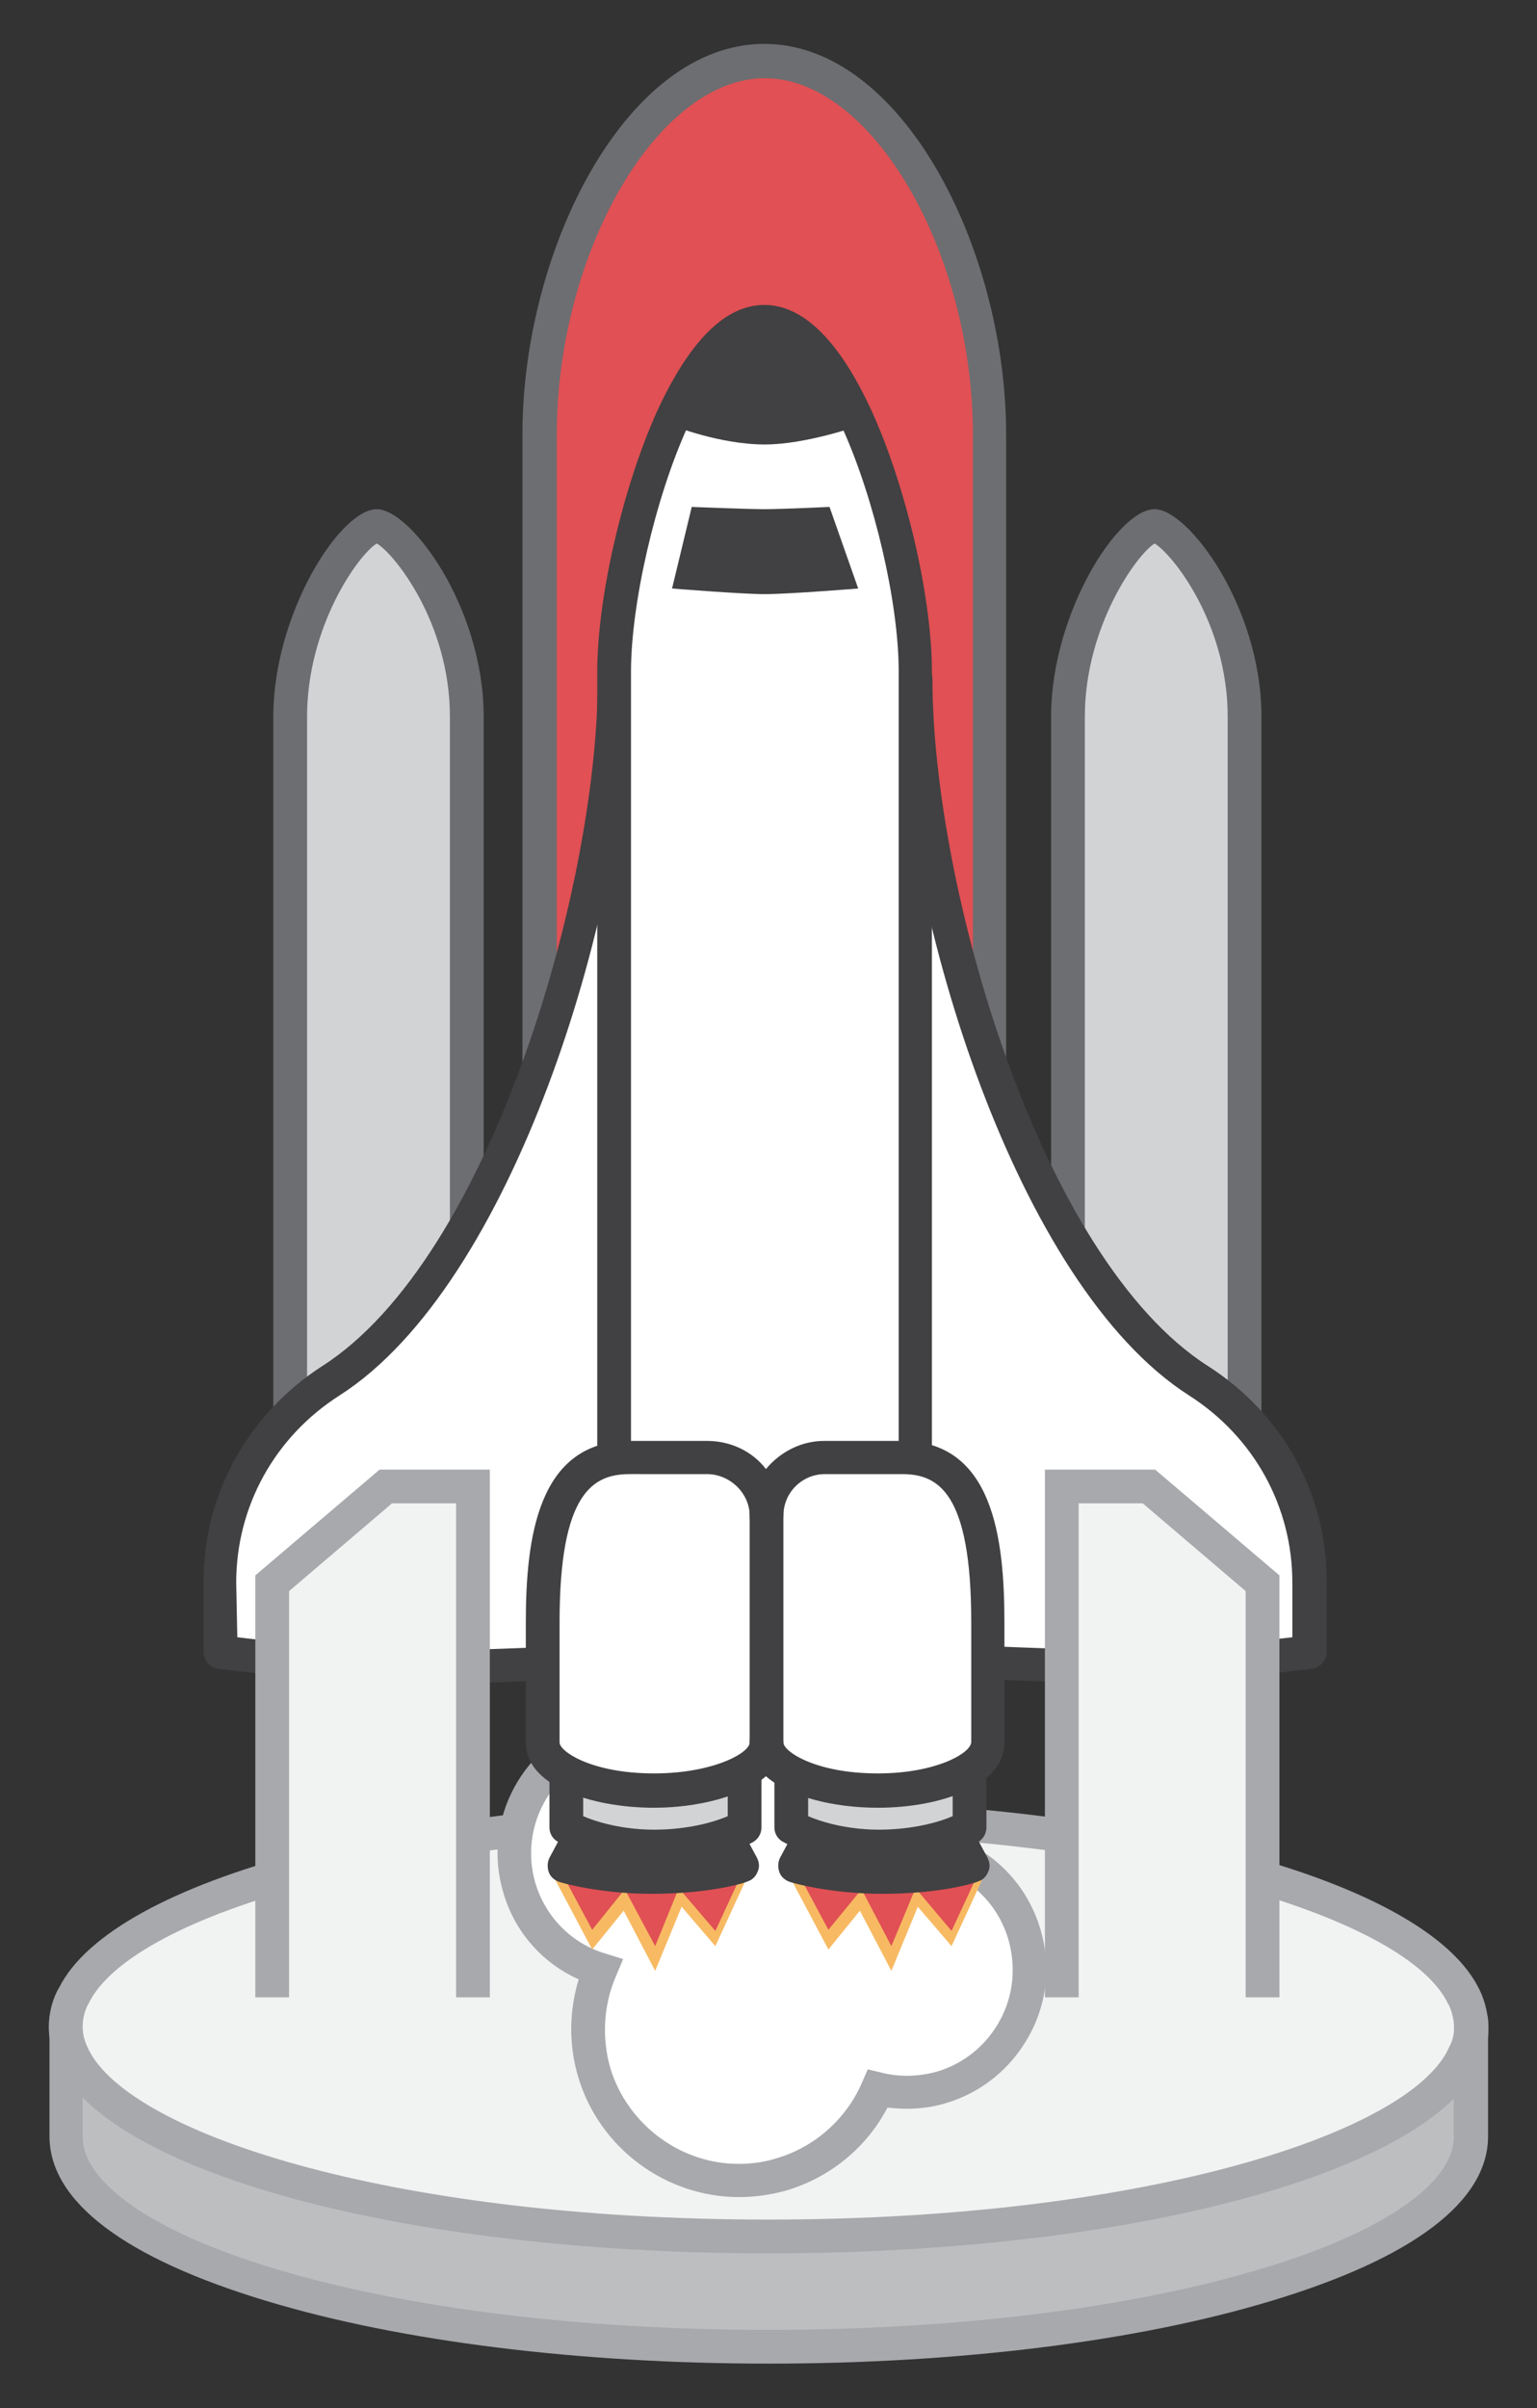
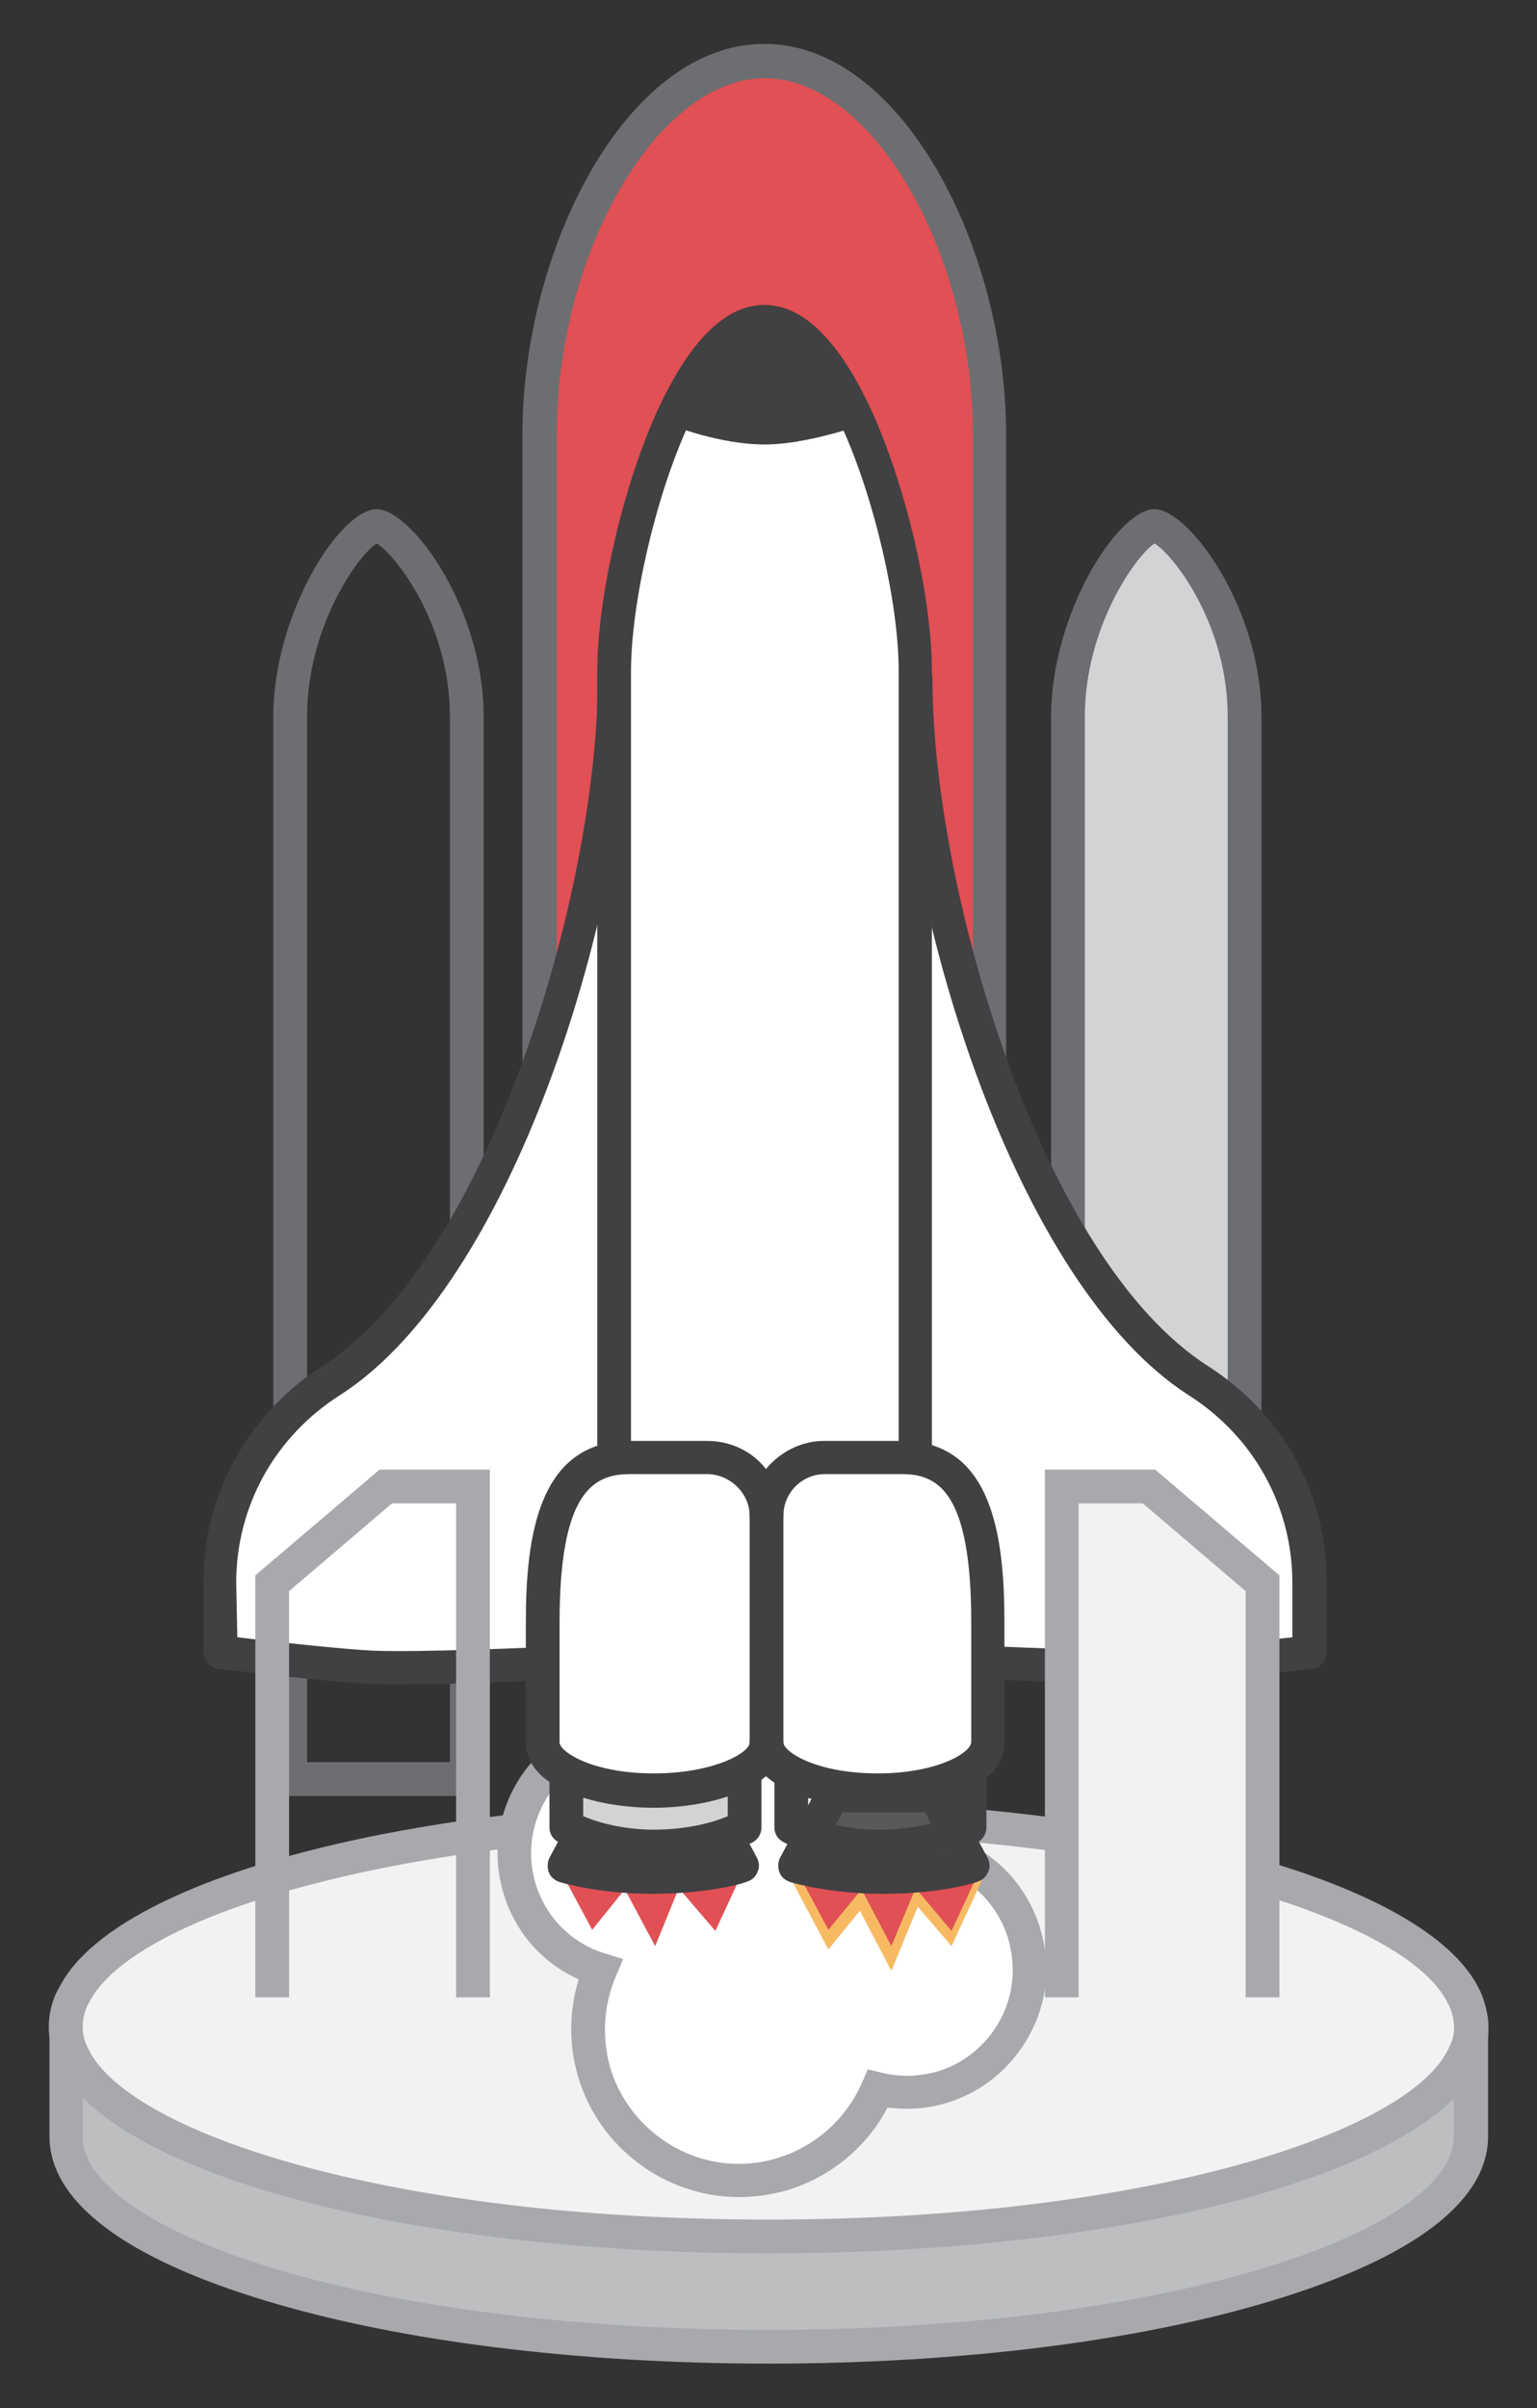
<svg xmlns="http://www.w3.org/2000/svg" version="1.1" id="Layer_1" x="0px" y="0px" viewBox="0 0 273.3 428" enable-background="new 0 0 273.3 428" xml:space="preserve">
  <rect x="0" y="0" width="273.3" height="428" fill="#333333" stroke="none" />
  <path fill="#BCBEC0" d="M261.6,379.8c0,20.6-55.9,37.3-124.9,37.3S11.7,400.4,11.7,379.8l0-20.5h249.8V379.8" />
  <path fill="#A7A9AC" d="M136.7,420.1c-33.6,0-65.3-3.9-89.2-11.1c-25.3-7.6-38.7-17.7-38.7-29.3v-20.5c0-1.7,1.3-3,3-3h249.8  c1.7,0,3,1.3,3,3v20.5c0,11.6-13.4,21.7-38.7,29.3C202,416.2,170.3,420.1,136.7,420.1z M14.7,362.3v17.5c0,8.3,12.9,17.1,34.4,23.5  c23.3,7,54.4,10.8,87.5,10.8s64.1-3.8,87.5-10.8c21.6-6.4,34.4-15.2,34.4-23.5v-17.5H14.7z" />
  <path fill="#F1F2F2" d="M12.7,364.7c7.5,18.5,60.2,32.8,124,32.8c63.5,0,115.9-14.2,123.9-32.5c2.6-4.9-0.2-10.1-0.2-10.1  c-8.5-18.1-60.6-32.1-123.7-32.1c-62.7,0-114.6,13.8-123.5,31.8C13.1,354.6,10.3,359.3,12.7,364.7z" />
  <path fill="#A7A9AC" d="M136.7,400.5c-65.3,0-118.6-14.6-126.8-34.6c-2.8-6.2,0-11.7,0.6-12.6c9.7-19.4,62.8-33.4,126.2-33.4  c64,0,117.1,14.2,126.4,33.8c0.4,0.8,3.2,6.8,0.2,12.7C254.5,386.1,201.3,400.5,136.7,400.5z M136.7,325.8  c-29.9,0-58.7,3.2-81.2,9.1c-21.3,5.5-35.8,13.2-39.7,21.1c0,0.1-0.1,0.1-0.1,0.2c-0.1,0.1-2,3.5-0.3,7.3c6.2,15.3,53.3,31,121.2,31  c67.5,0,114.6-15.6,121.1-30.7c0-0.1,0.1-0.1,0.1-0.2c1.8-3.4-0.2-7.3-0.2-7.3c0,0,0-0.1-0.1-0.1  C250.6,341.2,203.4,325.8,136.7,325.8z" />
  <g>
    <g>
      <path fill="#FFFFFF" d="M166.6,328.7c2.1-4.1,2.6-8.9,1.2-13.6c-2.9-9.8-13.2-15.4-23-12.5c-7.4,2.2-12.3,8.5-13.1,15.7    c-5-8.3-15-12.5-24.7-9.6c-11.5,3.4-18,15.4-14.6,26.9c2.1,7.2,7.7,12.5,14.4,14.5c-2.4,5.6-2.9,12-1.1,18.2    c4.2,14.2,19.1,22.3,33.3,18.1c8-2.4,14-8.1,17.1-15.2c3.6,0.9,7.5,0.9,11.3-0.3c11.6-3.4,18.2-15.6,14.8-27.2    C179.9,336,173.8,330.6,166.6,328.7z" />
      <path fill="#A7A9AC" d="M131.4,390.5c-13.1,0-24.9-8.8-28.6-21.4c-1.7-5.7-1.6-11.7,0.1-17.3c-6.5-2.9-11.4-8.5-13.4-15.4    c-3.9-13,3.6-26.8,16.6-30.6c2.3-0.7,4.6-1,7-1c6.5,0,12.7,2.6,17.2,7.1c2.5-5.7,7.4-10.2,13.6-12.1c2-0.6,4.1-0.9,6.1-0.9    c9.5,0,17.9,6.3,20.6,15.4c1.2,4.2,1.2,8.5-0.1,12.6c7,2.8,12.3,8.6,14.5,16c1.9,6.4,1.2,13.1-2,18.9c-3.2,5.8-8.4,10.1-14.8,12    c-2.3,0.7-4.6,1-7,1l0,0c-1.1,0-2.3-0.1-3.4-0.2c-3.7,7.1-10.2,12.4-17.9,14.7C137.1,390.1,134.2,390.5,131.4,390.5z M113.1,310.7    c-1.8,0-3.6,0.3-5.3,0.8c-9.9,2.9-15.5,13.3-12.6,23.2c1.8,6,6.4,10.7,12.4,12.5l3.2,1l-1.3,3.1c-2.2,5.1-2.5,10.9-1,16.2    c3,10,12.4,17.1,22.8,17.1c2.3,0,4.6-0.3,6.8-1c6.8-2,12.4-7,15.2-13.5l1-2.3l2.5,0.6c3.2,0.8,6.6,0.7,9.8-0.2    c4.8-1.4,8.8-4.7,11.2-9.1c2.4-4.4,2.9-9.5,1.5-14.4c-1.9-6.4-6.9-11.2-13.4-12.9l-3.6-0.9l1.7-3.3c1.8-3.6,2.2-7.6,1-11.4    c-1.9-6.5-8.1-11.1-14.9-11.1c-1.5,0-3,0.2-4.4,0.6c-6,1.8-10.3,6.9-11,13.1l-1,8.8l-4.6-7.6C125.7,314.2,119.6,310.7,113.1,310.7    z" />
    </g>
    <path fill="#FFFFFF" d="M137.2,378.4c-9.9,2.9-20.3-2.7-23.2-12.6" />
    <path fill="#FFFFFF" d="M100.1,336.3c-2.5-8.3,2.3-17,10.6-19.5" />
    <path fill="#FFFFFF" d="M174.4,346.1c2.5,8.4-2.3,17.2-10.7,19.7" />
  </g>
-   <path fill="#F7BA63" d="M133.7,331.8c-5.7,1.7-11.8,2.6-18.1,2.6c-6.3,0-12.4-0.9-18.1-2.6l7.8,14.7l5.6-6.9l5.6,10.7l4.7-11.4l6,7  L133.7,331.8z" />
  <polygon fill="#E05054" points="132.2,332.4 99.3,331.8 105.3,343 111.1,335.8 116.5,345.9 120.7,335.6 127.2,343.2 " />
  <path fill="#F7BA63" d="M175.7,331.8c-5.7,1.7-11.8,2.6-18.1,2.6c-6.3,0-12.4-0.9-18.1-2.6l7.8,14.7l5.6-6.9l5.6,10.7l4.7-11.4l6,7  L175.7,331.8z" />
  <polygon fill="#E05054" points="174.2,332.4 141.3,331.8 147.3,343 153.2,335.8 158.5,345.9 162.8,335.6 169.2,343.2 " />
  <path fill="#E05054" d="M176,77.3c0-32.3-17.9-66.4-40-66.4s-40,34.1-40,66.4v-0.4v219.1c0,0,18.3,6,40.4,6c22.8,0,39.7-6,39.7-6  V76.9" />
  <path fill="#6D6E71" d="M136.3,305.1c-22.2,0-40.5-5.9-41.3-6.2l-2.1-0.7l0-221.3c0.1-32.7,18.5-69.1,43-69.1s42.9,36.4,43,69.1h0  v221.3l-2,0.7C176.3,299.2,159.3,305.1,136.3,305.1z M98.9,293.9c5.3,1.5,20.3,5.3,37.4,5.3c17.6,0,31.7-3.7,36.7-5.2V77.3  c0-32.6-18-63.4-37-63.4s-37,30.8-37,63.4V293.9z" />
  <g>
-     <path fill="#D1D3D4" d="M83,127.4c0-19.2-12.6-33.9-16-33.9c-3.7,0-15.4,15.4-15.4,33.9V127v189.2l31.4,0V127" />
    <path fill="#6D6E71" d="M51.6,319.2c-0.8,0-1.6-0.3-2.1-0.9c-0.6-0.6-0.9-1.3-0.9-2.1V127c0,0,0-0.1,0-0.1   c0.2-18.1,11.9-36.4,18.4-36.4c6,0,18.8,17.2,19,36.4c0,0,0,0.1,0,0.1v189.2c0,1.7-1.3,3-3,3L51.6,319.2   C51.6,319.2,51.6,319.2,51.6,319.2z M54.6,127.4v185.8l25.4,0V127.4c0-16.7-9.9-29-13-30.8C63.8,98.5,54.6,111.3,54.6,127.4z" />
  </g>
  <g>
    <path fill="#D1D3D4" d="M221.3,127.4c0-19.2-12.6-33.9-16-33.9c-3.7,0-15.4,15.4-15.4,33.9V127v189.2l31.4,0V127" />
    <path fill="#6D6E71" d="M189.9,319.2c-0.8,0-1.6-0.3-2.1-0.9c-0.6-0.6-0.9-1.3-0.9-2.1V127c0,0,0-0.1,0-0.1   c0.2-18.1,11.9-36.4,18.4-36.4c6,0,18.8,17.2,19,36.4c0,0,0,0.1,0,0.1v189.2c0,1.7-1.3,3-3,3L189.9,319.2   C189.9,319.2,189.9,319.2,189.9,319.2z M192.9,127.4v185.8l25.4,0V127.4c0-16.7-9.9-29-13-30.8C202.2,98.5,192.9,111.3,192.9,127.4   z" />
  </g>
  <g>
    <path fill="#58595B" d="M132,331.6l-6.7-12.5H107l-6.7,12.5c0,0,6.6,2,15.6,2C125.9,333.6,132,331.6,132,331.6z" />
    <path fill="#414042" d="M115.9,336.6c-9.3,0-16.2-2-16.4-2.1c-0.9-0.3-1.6-0.9-1.9-1.7c-0.3-0.8-0.3-1.8,0.1-2.6l6.7-12.5   c0.5-1,1.5-1.6,2.6-1.6h18.3c1.1,0,2.1,0.6,2.6,1.6l6.7,12.5c0.4,0.8,0.5,1.7,0.1,2.5c-0.3,0.8-1,1.5-1.8,1.7   C132.7,334.6,126.3,336.6,115.9,336.6z M104.8,329.6c2.7,0.5,6.6,1,11.1,1c5,0,9-0.5,11.6-1l-4-7.5h-14.7L104.8,329.6z" />
  </g>
  <g>
    <path fill="#FFFFFF" d="M136,293.6c0,0,50.8,2.7,67.8,2.7c7.3,0,29-2.7,29-2.7l0-12.4c0-14.6-7.5-28-19.8-35.8   c-30.3-19.4-50.3-86.1-50.3-124.7h-53.5c0,38.7-20,105.4-50.3,124.7c-12.3,7.8-19.8,21.3-19.8,35.8l0,12.4c0,0,20.6,2.5,27.5,2.7   C84,296.8,136,293.6,136,293.6" />
    <path fill="#414042" d="M71,299.4c-1.7,0-3.2,0-4.5-0.1c-7-0.2-26.9-2.6-27.7-2.7c-1.5-0.2-2.6-1.5-2.6-3l0-12.4   c-0.1-15.5,7.9-29.9,21.1-38.4c29.9-19.1,49-85.1,49-122.2c0-1.7,1.3-3,3-3h53.5c1.7,0,3,1.3,3,3c0,37.1,19.1,103.1,49,122.2   c13.3,8.5,21.2,22.8,21.1,38.4l0,12.4c0,1.5-1.1,2.8-2.6,3c-0.9,0.1-22,2.7-29.4,2.7c-16.3,0-64.5-2.5-67.8-2.7   C132.4,296.8,90.8,299.4,71,299.4z M42.2,291c5.7,0.7,19.3,2.2,24.6,2.4c16.8,0.5,67.2-2.6,69-2.7c0.1,0,0.2,0,0.2,0   c0.1,0,0.1,0,0.2,0c1.8,0.1,51.1,2.7,67.6,2.7c5.5,0,20.1-1.7,26-2.4l0-9.7c0-13.5-6.8-25.9-18.4-33.3   c-30.8-19.7-50.7-85.4-51.7-124.3h-47.6c-1,38.9-20.9,104.6-51.7,124.3c-11.6,7.4-18.4,19.8-18.4,33.3L42.2,291z" />
  </g>
  <g>
    <path fill="#FFFFFF" d="M162.8,119.3c0-11.8-4-30.7-10.2-44.5C148,64.8,142.3,57.3,136,57.3c-6.2,0-12,7.4-16.5,17.4   c-6.3,13.8-10.3,32.7-10.3,44.6v-0.2v163.2h53.6V119.1" />
    <path fill="#414042" d="M162.8,285.3h-53.6c-1.7,0-3-1.3-3-3V119.1c0,0,0,0,0-0.1c0.1-13.1,4.5-32.1,10.5-45.6   c5.8-12.7,12.2-19.2,19.2-19.2c7,0,13.5,6.5,19.3,19.3c6,13.4,10.4,32.4,10.5,45.4c0,0,0,0,0,0.1v163.2   C165.8,283.9,164.5,285.3,162.8,285.3z M112.2,279.3h47.6V119.3c0-12.1-4.3-30.6-10-43.2c-4.5-10-9.6-15.8-13.8-15.8   c-4.3,0-9.3,5.7-13.8,15.7c-5.7,12.6-10,31.3-10,43.4V279.3z" />
  </g>
  <path fill="#414042" d="M152.6,75.7C148,65.6,142.3,58.2,136,58.2c-6.2,0-12,7.4-16.5,17.4c0,0,8.4,3.4,16.5,3.4  C143.3,79,152.6,75.7,152.6,75.7z" />
-   <path fill="#414042" d="M147.5,90.1c0,0-8.6,0.4-11.5,0.4c-3.2,0-13-0.4-13-0.4l-3.5,14.5c0,0,12.4,1,16.5,1c4.2,0,16.6-1,16.6-1  L147.5,90.1z" />
-   <polyline fill="#F1F2F2" points="48.4,355 48.4,281.4 68.6,264.2 84.1,264.2 84.1,355 " />
  <polygon fill="#A7A9AC" points="87.1,355 81.1,355 81.1,267.2 69.7,267.2 51.4,282.8 51.4,355 45.4,355 45.4,280 67.5,261.2   87.1,261.2 " />
  <polyline fill="#F1F2F2" points="224.5,355 224.5,281.4 204.3,264.2 188.8,264.2 188.8,355 " />
  <polygon fill="#A7A9AC" points="227.5,355 221.5,355 221.5,282.8 203.2,267.2 191.8,267.2 191.8,355 185.8,355 185.8,261.2   205.4,261.2 227.5,280 " />
  <g>
    <path fill="#D1D3D4" d="M100.7,324.7c3.6,2,9.2,3.6,15.6,3.6c6.5,0,12.4-1.5,16.1-3.6v-9.9h-31.7V324.7z" />
    <path fill="#414042" d="M116.3,331.3c-6.3,0-12.5-1.4-17-3.9c-1-0.5-1.6-1.5-1.6-2.6v-9.9c0-1.7,1.3-3,3-3h31.7c1.7,0,3,1.3,3,3   v9.9c0,1.1-0.6,2.1-1.5,2.6C129.5,329.8,122.9,331.3,116.3,331.3z M103.7,322.8c3.5,1.5,8.1,2.4,12.6,2.4c4.8,0,9.6-0.9,13.1-2.4   v-5.1h-25.7V322.8z" />
  </g>
  <g>
    <path fill="#58595B" d="M173,331.6l-6.7-12.5H148l-6.7,12.5c0,0,6.6,2,15.6,2C166.9,333.6,173,331.6,173,331.6z" />
    <path fill="#414042" d="M156.9,336.6c-9.3,0-16.2-2-16.4-2.1c-0.9-0.3-1.6-0.9-1.9-1.7c-0.3-0.8-0.3-1.8,0.1-2.6l6.7-12.5   c0.5-1,1.5-1.6,2.6-1.6h18.3c1.1,0,2.1,0.6,2.6,1.6l6.7,12.5c0.4,0.8,0.5,1.7,0.1,2.5c-0.3,0.8-1,1.5-1.8,1.7   C173.7,334.6,167.3,336.6,156.9,336.6z M145.8,329.6c2.7,0.5,6.6,1,11.1,1c5,0,9-0.5,11.6-1l-4-7.5h-14.7L145.8,329.6z" />
  </g>
  <g>
-     <path fill="#D1D3D4" d="M140.7,324.7c3.6,2,9.2,3.6,15.6,3.6c6.5,0,12.4-1.5,16.1-3.6v-9.9h-31.7V324.7z" />
    <path fill="#414042" d="M156.3,331.3c-6.3,0-12.5-1.4-17-3.9c-1-0.5-1.6-1.5-1.6-2.6v-9.9c0-1.7,1.3-3,3-3h31.7c1.7,0,3,1.3,3,3   v9.9c0,1.1-0.6,2.1-1.5,2.6C169.5,329.8,162.9,331.3,156.3,331.3z M143.7,322.8c3.5,1.5,8.1,2.4,12.6,2.4c4.8,0,9.6-0.9,13.1-2.4   v-5.1h-25.7V322.8z" />
  </g>
  <g>
    <g>
      <path fill="#FFFFFF" d="M160.4,259.1h-13.7c-5.7,0-10.4,4.7-10.4,10.4c0-5.7-4.8-10.4-10.6-10.4H112c-11.3,0-15.5,9.5-15.5,29.3    c0,5.3,0,21.4,0,21.4c0,4.7,8.9,8.5,19.8,8.5c10.9,0,20-3.8,20-8.5c0,4.7,8.9,8.5,19.8,8.5c10.9,0,19.6-3.9,19.6-8.6    c0,0,0-16.1,0-21.3C175.7,268.9,171.7,259.1,160.4,259.1z" />
      <path fill="#414042" d="M156.1,321.3c-7.8,0-15.7-1.9-19.9-5.6c-4.2,3.6-12.2,5.6-19.9,5.6c-11.3,0-22.8-4-22.8-11.5l0-21.4    c0-15,2.1-32.3,18.5-32.3h13.7c4.3,0,8.1,1.9,10.5,5c2.5-3,6.2-5,10.4-5h13.7c16.3,0,18.3,17.3,18.3,32.3v21.3    C178.7,317.3,167.3,321.3,156.1,321.3z M139.3,309.7c0,1.6,5.7,5.5,16.8,5.5c10.3,0,16.6-3.6,16.6-5.6v-21.3    c0-23.1-5.9-26.3-12.3-26.3h-13.7c-4.1,0-7.4,3.3-7.4,7.4c0,1.7-1.3,3-3,3s-3-1.3-3-3c0-4-3.5-7.4-7.6-7.4H112    c-6.5,0-12.5,3.2-12.5,26.3l0,21.4c0,1.6,5.7,5.5,16.8,5.5c10.4,0,17-3.6,17-5.5c0-1.7,1.3-3,3-3S139.3,308.1,139.3,309.7z" />
    </g>
    <g>
      <line fill="#FFFFFF" x1="136.3" y1="268.8" x2="136.3" y2="310.1" />
      <path fill="#414042" d="M136.3,313.1c-1.7,0-3-1.3-3-3v-41.3c0-1.7,1.3-3,3-3s3,1.3,3,3v41.3C139.3,311.8,137.9,313.1,136.3,313.1    z" />
    </g>
  </g>
</svg>